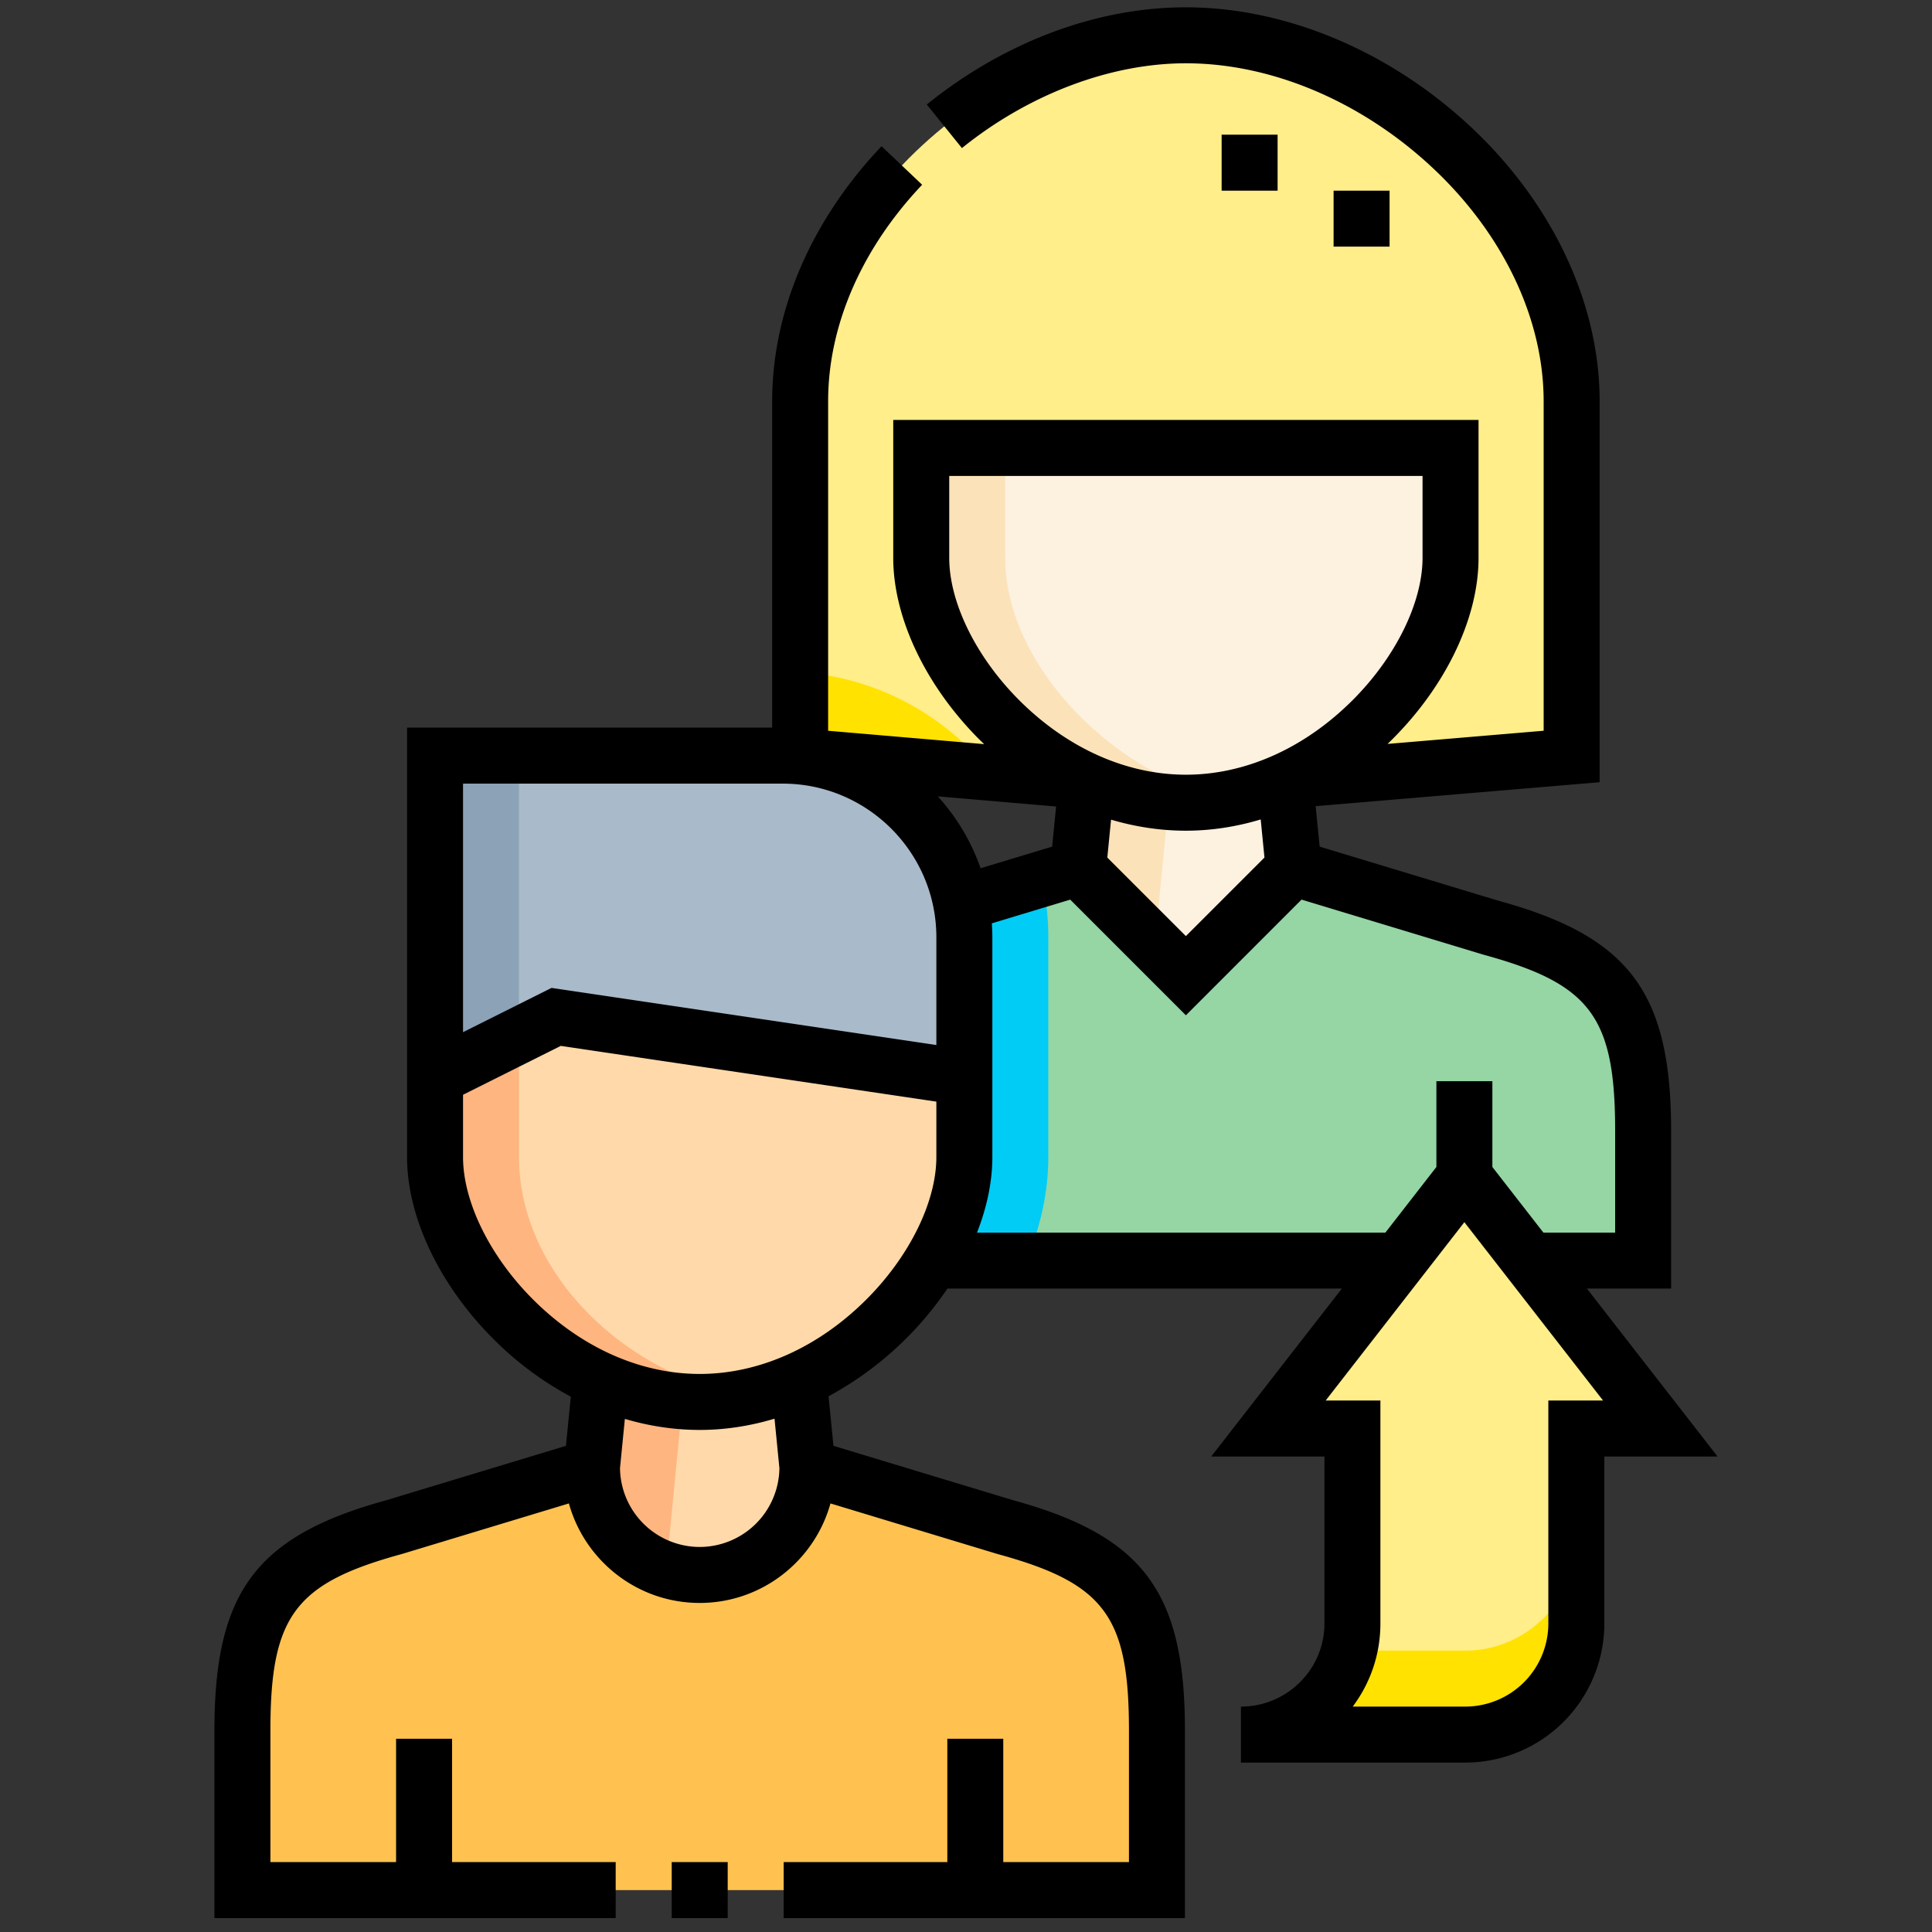
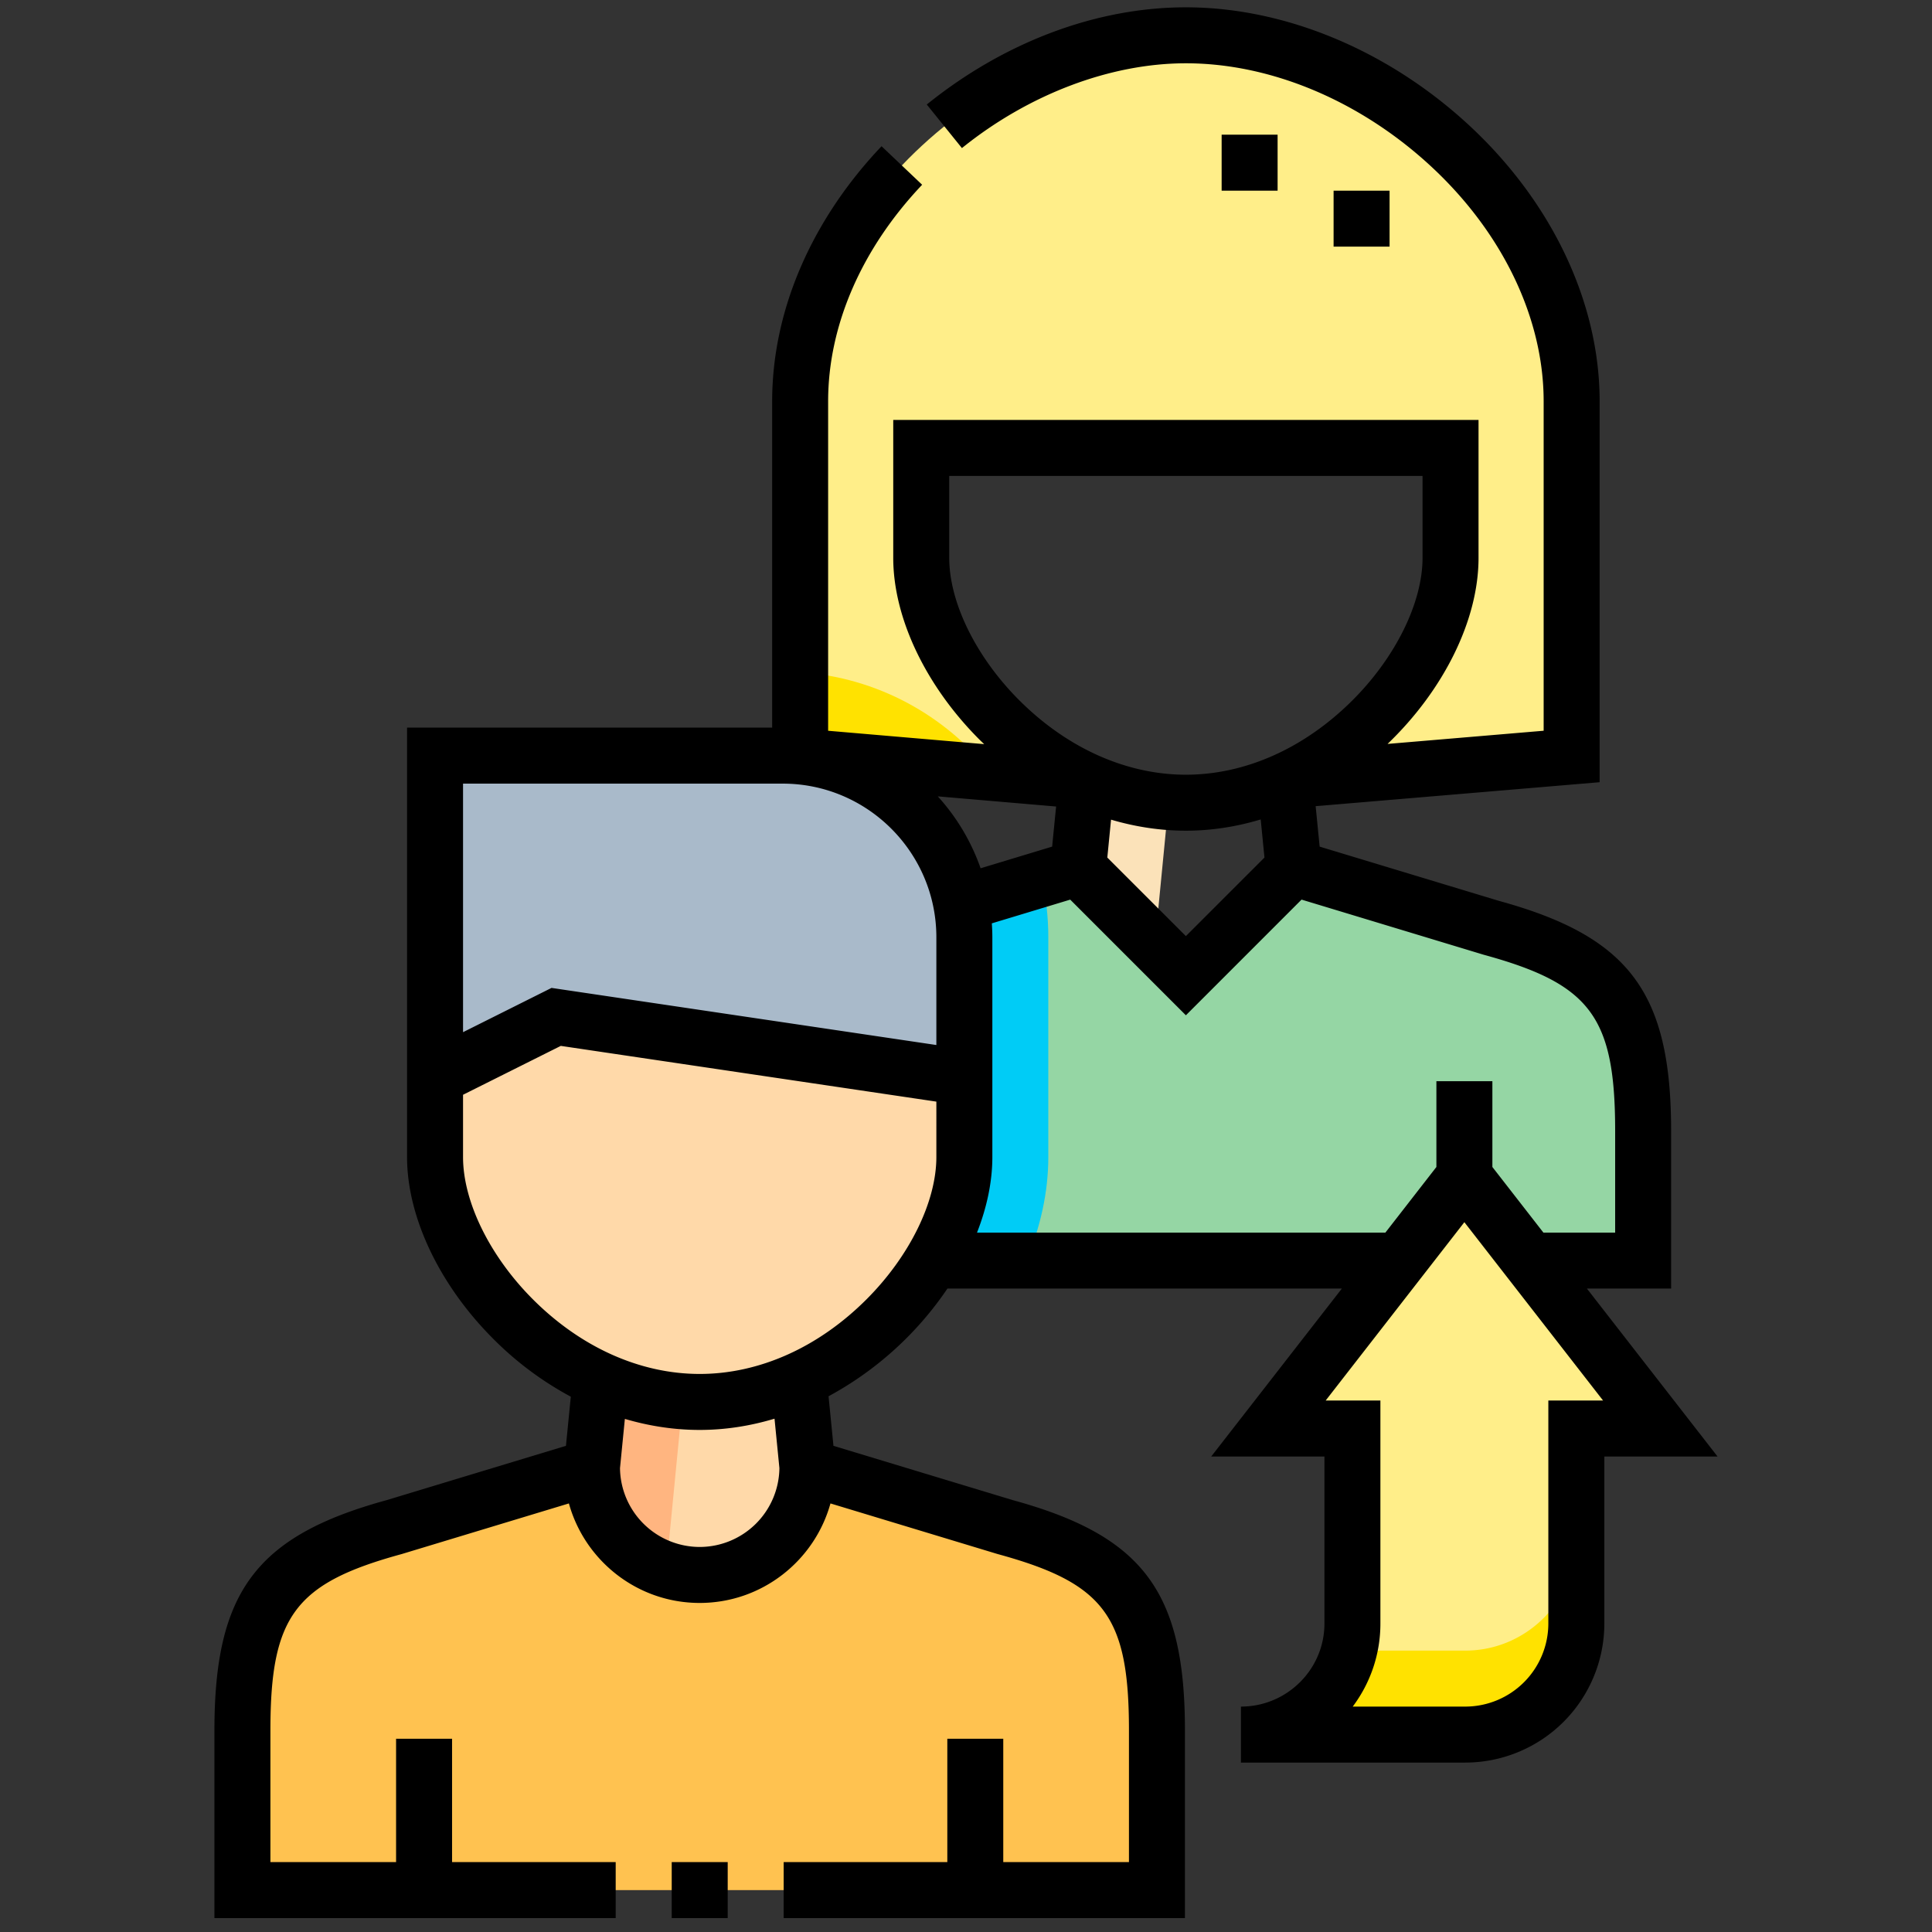
<svg xmlns="http://www.w3.org/2000/svg" width="91" height="91" fill="none">
  <rect width="100%" height="100%" fill="#333333" stroke="none" />
  <g clip-path="url(#clip0_2238_2653)">
    <path fill-rule="evenodd" clip-rule="evenodd" d="M54.494 81.499c0-5.864-1.497-8.025-7.151-9.572l-9.312-2.82a5.074 5.074 0 11-10.148 0l-9.311 2.82c-5.655 1.547-7.152 3.71-7.152 9.572v7.527h43.074v-7.527z" fill="#FFC250" />
    <path fill-rule="evenodd" clip-rule="evenodd" d="M32.957 74.182a5.074 5.074 0 005.074-5.074l-.405-4.105c-1.444.648-3.02 1.03-4.669 1.03-1.649 0-3.225-.382-4.67-1.03l-.404 4.105a5.074 5.074 0 005.074 5.074z" fill="#FFD9A9" />
    <path fill-rule="evenodd" clip-rule="evenodd" d="M28.288 65.003c3.041 1.365 6.297 1.365 9.338 0 3.81-1.71 7.796-6.106 7.796-10.504v-3.75l-19.226-2.852-5.704 2.852v3.75c0 3.75 3.236 8.457 7.796 10.504z" fill="#6B809A" />
-     <path fill-rule="evenodd" clip-rule="evenodd" d="M50.783 40.883l5.075 5.074 5.074-5.074-.406-4.105c-1.444.648-3.02 1.03-4.669 1.03-1.648 0-3.225-.382-4.669-1.03l-.405 4.105z" fill="#FDF1E0" />
    <path fill-rule="evenodd" clip-rule="evenodd" d="M59.746 67.285h3.956v9.186c0 2.877-2.354 5.23-5.252 5.23h10.568c2.876 0 5.23-2.354 5.23-5.23v-9.186h3.955L68.975 55.42l-9.229 11.865z" fill="#FFEE89" />
-     <path fill-rule="evenodd" clip-rule="evenodd" d="M60.526 36.778c4.56-2.047 7.797-6.754 7.797-10.503v-5.176h-24.93v5.176c0 3.75 3.235 8.456 7.795 10.503 3.041 1.365 6.297 1.365 9.338 0z" fill="#FDF1E0" />
    <path fill-rule="evenodd" clip-rule="evenodd" d="M55.857 45.957l-5.074-5.074-5.51 1.668c.098.517.15 1.051.15 1.596V54.5c0 1.547-.551 3.257-1.519 4.876h21.994l3.077-3.955 3.076 3.955h5.343v-6.101c0-5.864-1.497-8.025-7.152-9.572l-9.31-2.82-5.075 5.075z" fill="#95D6A4" />
    <path fill-rule="evenodd" clip-rule="evenodd" d="M49.072 41.4l-3.8 1.15c.099.518.15 1.052.15 1.597V54.5c0 1.547-.55 3.257-1.518 4.876h4.44c.656-1.563 1.033-3.211 1.033-4.876V44.147c0-.943-.105-1.862-.305-2.747z" fill="#00CCF6" />
-     <path fill-rule="evenodd" clip-rule="evenodd" d="M47.347 21.098h-3.955v5.176c0 3.75 3.236 8.457 7.796 10.504 2.159.969 4.425 1.25 6.647.843-5.044-.923-10.488-6.105-10.488-11.347v-5.176z" fill="#FBE2B9" />
    <path fill-rule="evenodd" clip-rule="evenodd" d="M28.288 65.003c3.041 1.365 6.297 1.365 9.338 0 3.81-1.71 7.796-6.106 7.796-10.504v-3.75l-19.226-2.852-5.704 2.852v3.75c0 3.75 3.236 8.457 7.796 10.504z" fill="#FFD9A9" />
-     <path fill-rule="evenodd" clip-rule="evenodd" d="M28.288 65.003c2.27 1.018 4.658 1.277 6.987.775-5.68-.9-10.828-5.716-10.828-11.279v-5.727l-3.955 1.977v3.75c0 3.75 3.236 8.457 7.796 10.504z" fill="#FFB580" />
    <path fill-rule="evenodd" clip-rule="evenodd" d="M50.783 40.883l3.638 3.325.625-6.43a11.543 11.543 0 01-3.857-1l-.406 4.105z" fill="#FBE2B9" />
    <path fill-rule="evenodd" clip-rule="evenodd" d="M27.887 69.11a5.076 5.076 0 003.492 4.822l.771-7.928a11.547 11.547 0 01-3.857-.999l-.406 4.105z" fill="#FFB580" />
    <path fill-rule="evenodd" clip-rule="evenodd" d="M16.817 72.477c-4.217 1.53-5.397 3.819-5.397 9.021v7.527h3.955V78.862c0-2.919.371-4.92 1.442-6.385z" fill="#FFC250" />
    <path fill-rule="evenodd" clip-rule="evenodd" d="M63.543 77.746a5.26 5.26 0 01-5.093 3.955h10.568c2.876 0 5.23-2.354 5.23-5.23v-3.955c0 2.876-2.354 5.23-5.23 5.23h-5.475z" fill="#FFE200" />
    <path fill-rule="evenodd" clip-rule="evenodd" d="M36.867 35.592H20.492V50.75l5.703-2.852 19.227 2.852v-6.602c0-4.687-3.835-8.556-8.555-8.556z" fill="#A9BACA" />
-     <path fill-rule="evenodd" clip-rule="evenodd" d="M24.447 35.592H20.49V50.75l3.956-1.978v-13.18zM45.422 50.75z" fill="#8CA3B7" />
    <path fill-rule="evenodd" clip-rule="evenodd" d="M68.323 21.099v5.176c0 3.744-3.227 8.443-7.778 10.495l13.482-1.139V18.9c0-9.12-9.237-17.237-18.17-17.237-8.932 0-18.168 8.117-18.168 17.237v16.73l13.48 1.139c-4.55-2.052-7.776-6.751-7.776-10.495v-5.176h24.93z" fill="#FFEE89" />
    <path fill-rule="evenodd" clip-rule="evenodd" d="M37.688 31.665v3.966l8.979.758c-2.136-2.69-5.351-4.487-8.979-4.724z" fill="#FFE200" />
    <path d="M31.639 87.708h2.637v2.637h-2.637v-2.637zM57.54 6.344h2.637V8.98h-2.636V6.344zm5.274 2.636h2.637v2.637h-2.637V8.98z" fill="#000" />
    <path d="M74.746 60.694h3.966v-7.42c0-6.52-1.97-9.156-8.104-10.84l-8.451-2.557-.188-1.905 13.376-1.129V18.9c0-4.646-2.245-9.386-6.158-13.007-3.812-3.526-8.67-5.548-13.33-5.548-4.21 0-8.544 1.626-12.205 4.578l1.656 2.052c3.147-2.538 6.992-3.994 10.549-3.994 4.003 0 8.209 1.767 11.539 4.848 3.376 3.123 5.312 7.158 5.312 11.07v15.52l-7.352.621c2.62-2.512 4.285-5.806 4.285-8.765V19.78H42.073v6.494c0 2.811 1.513 6.007 4.047 8.549.078.078.158.151.237.227l-7.351-.63V18.9c0-3.565 1.573-7.187 4.428-10.198l-1.912-1.815c-3.323 3.504-5.152 7.77-5.152 12.013v15.373H19.173V54.5c0 2.811 1.513 6.007 4.047 8.548a15.44 15.44 0 003.666 2.738l-.229 2.315-8.45 2.559C12.07 72.343 10.1 74.979 10.1 81.5v8.845H29v-2.637h-7.707v-5.811h-2.637v5.811h-5.919v-6.209c0-5.373 1.156-6.925 6.182-8.3l7.877-2.385c.749 2.7 3.226 4.687 6.16 4.687s5.411-1.988 6.16-4.687l7.843 2.375.034.01c5.026 1.375 6.182 2.927 6.182 8.3v6.209h-5.92v-5.811H44.62v5.811h-7.708v2.637h18.9v-8.846c0-6.52-1.97-9.156-8.104-10.84l-8.451-2.558-.231-2.335a15.872 15.872 0 005.599-5.072h18.578l-6.153 7.91h5.333v7.867c0 2.157-1.765 3.912-3.934 3.912v2.637h10.568a6.556 6.556 0 006.55-6.549v-7.867h5.332l-6.153-7.91zM44.171 37.51l5.573.478-.187 1.889-3.369 1.02a9.888 9.888 0 00-2.017-3.387zm8.161 1.097c1.152.34 2.335.52 3.525.52 1.21 0 2.393-.19 3.524-.53l.177 1.795-3.701 3.7-3.701-3.7.176-1.785zM44.71 26.275v-3.858h22.294v3.858c0 2.097-1.256 4.66-3.277 6.687-2.268 2.275-5.063 3.528-7.87 3.528-2.807 0-5.602-1.253-7.87-3.528-2.021-2.028-3.277-4.59-3.277-6.687zM36.867 36.91c3.99 0 7.237 3.247 7.237 7.238v5.074l-18.126-2.69-4.168 2.085V36.91h15.057zm-.156 32.241a3.76 3.76 0 01-3.754 3.713 3.76 3.76 0 01-3.754-3.713l.229-2.319c1.152.34 2.335.52 3.525.52 1.21 0 2.393-.19 3.524-.53l.23 2.329zm4.116-7.964c-2.268 2.275-5.063 3.528-7.87 3.528-2.807 0-5.602-1.253-7.87-3.528-2.021-2.027-3.277-4.59-3.277-6.687v-2.935l4.604-2.302 17.69 2.625V54.5c0 2.097-1.256 4.66-3.277 6.687zm5.192-3.13c.467-1.193.722-2.4.722-3.557V44.148c0-.221-.01-.44-.024-.657l3.692-1.117 5.448 5.448 5.448-5.449 8.555 2.59.034.01c5.026 1.376 6.182 2.927 6.182 8.301v4.783h-3.38l-2.403-3.09v-4.04h-2.637v4.04l-2.402 3.09H46.019zm26.91 7.91v10.504a3.917 3.917 0 01-3.912 3.912h-5.302a6.5 6.5 0 001.304-3.912V65.967h-2.578l6.533-8.4 6.533 8.4H72.93z" fill="#000" />
  </g>
  <defs>
    <clipPath id="clip0_2238_2653">
      <path fill="#fff" transform="translate(.5 .345)" d="M0 0h90v90H0z" />
    </clipPath>
  </defs>
</svg>